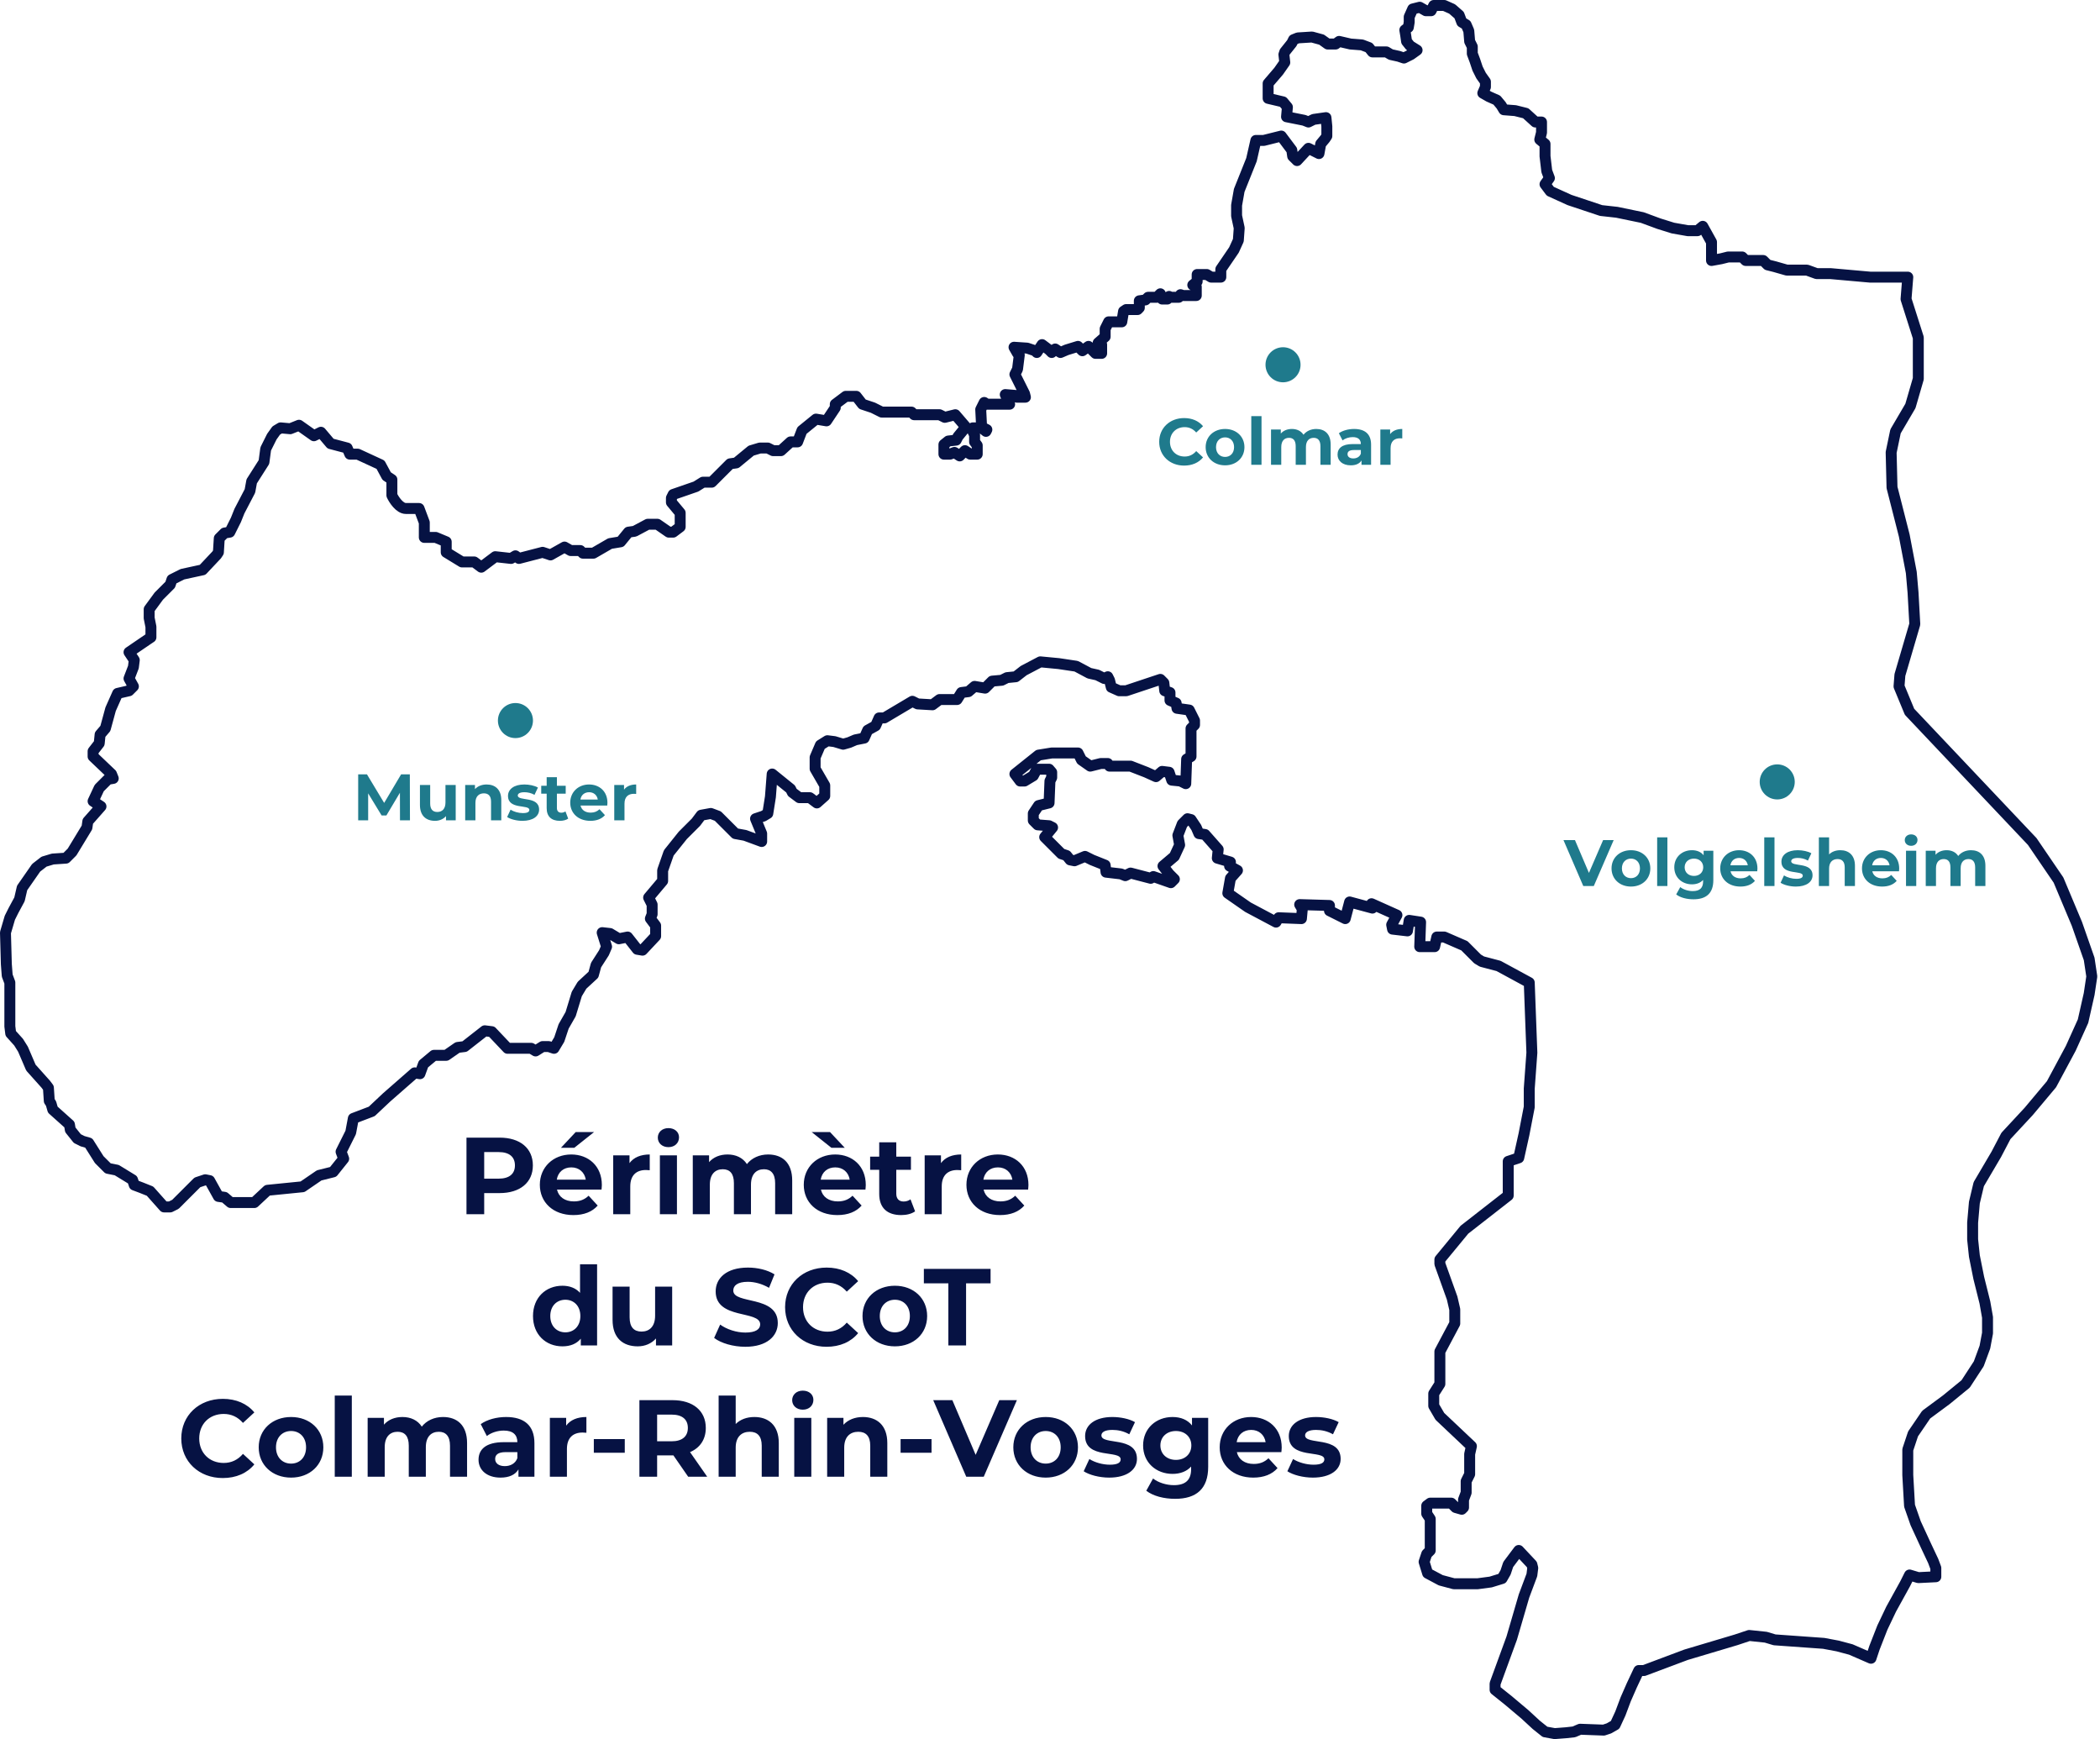
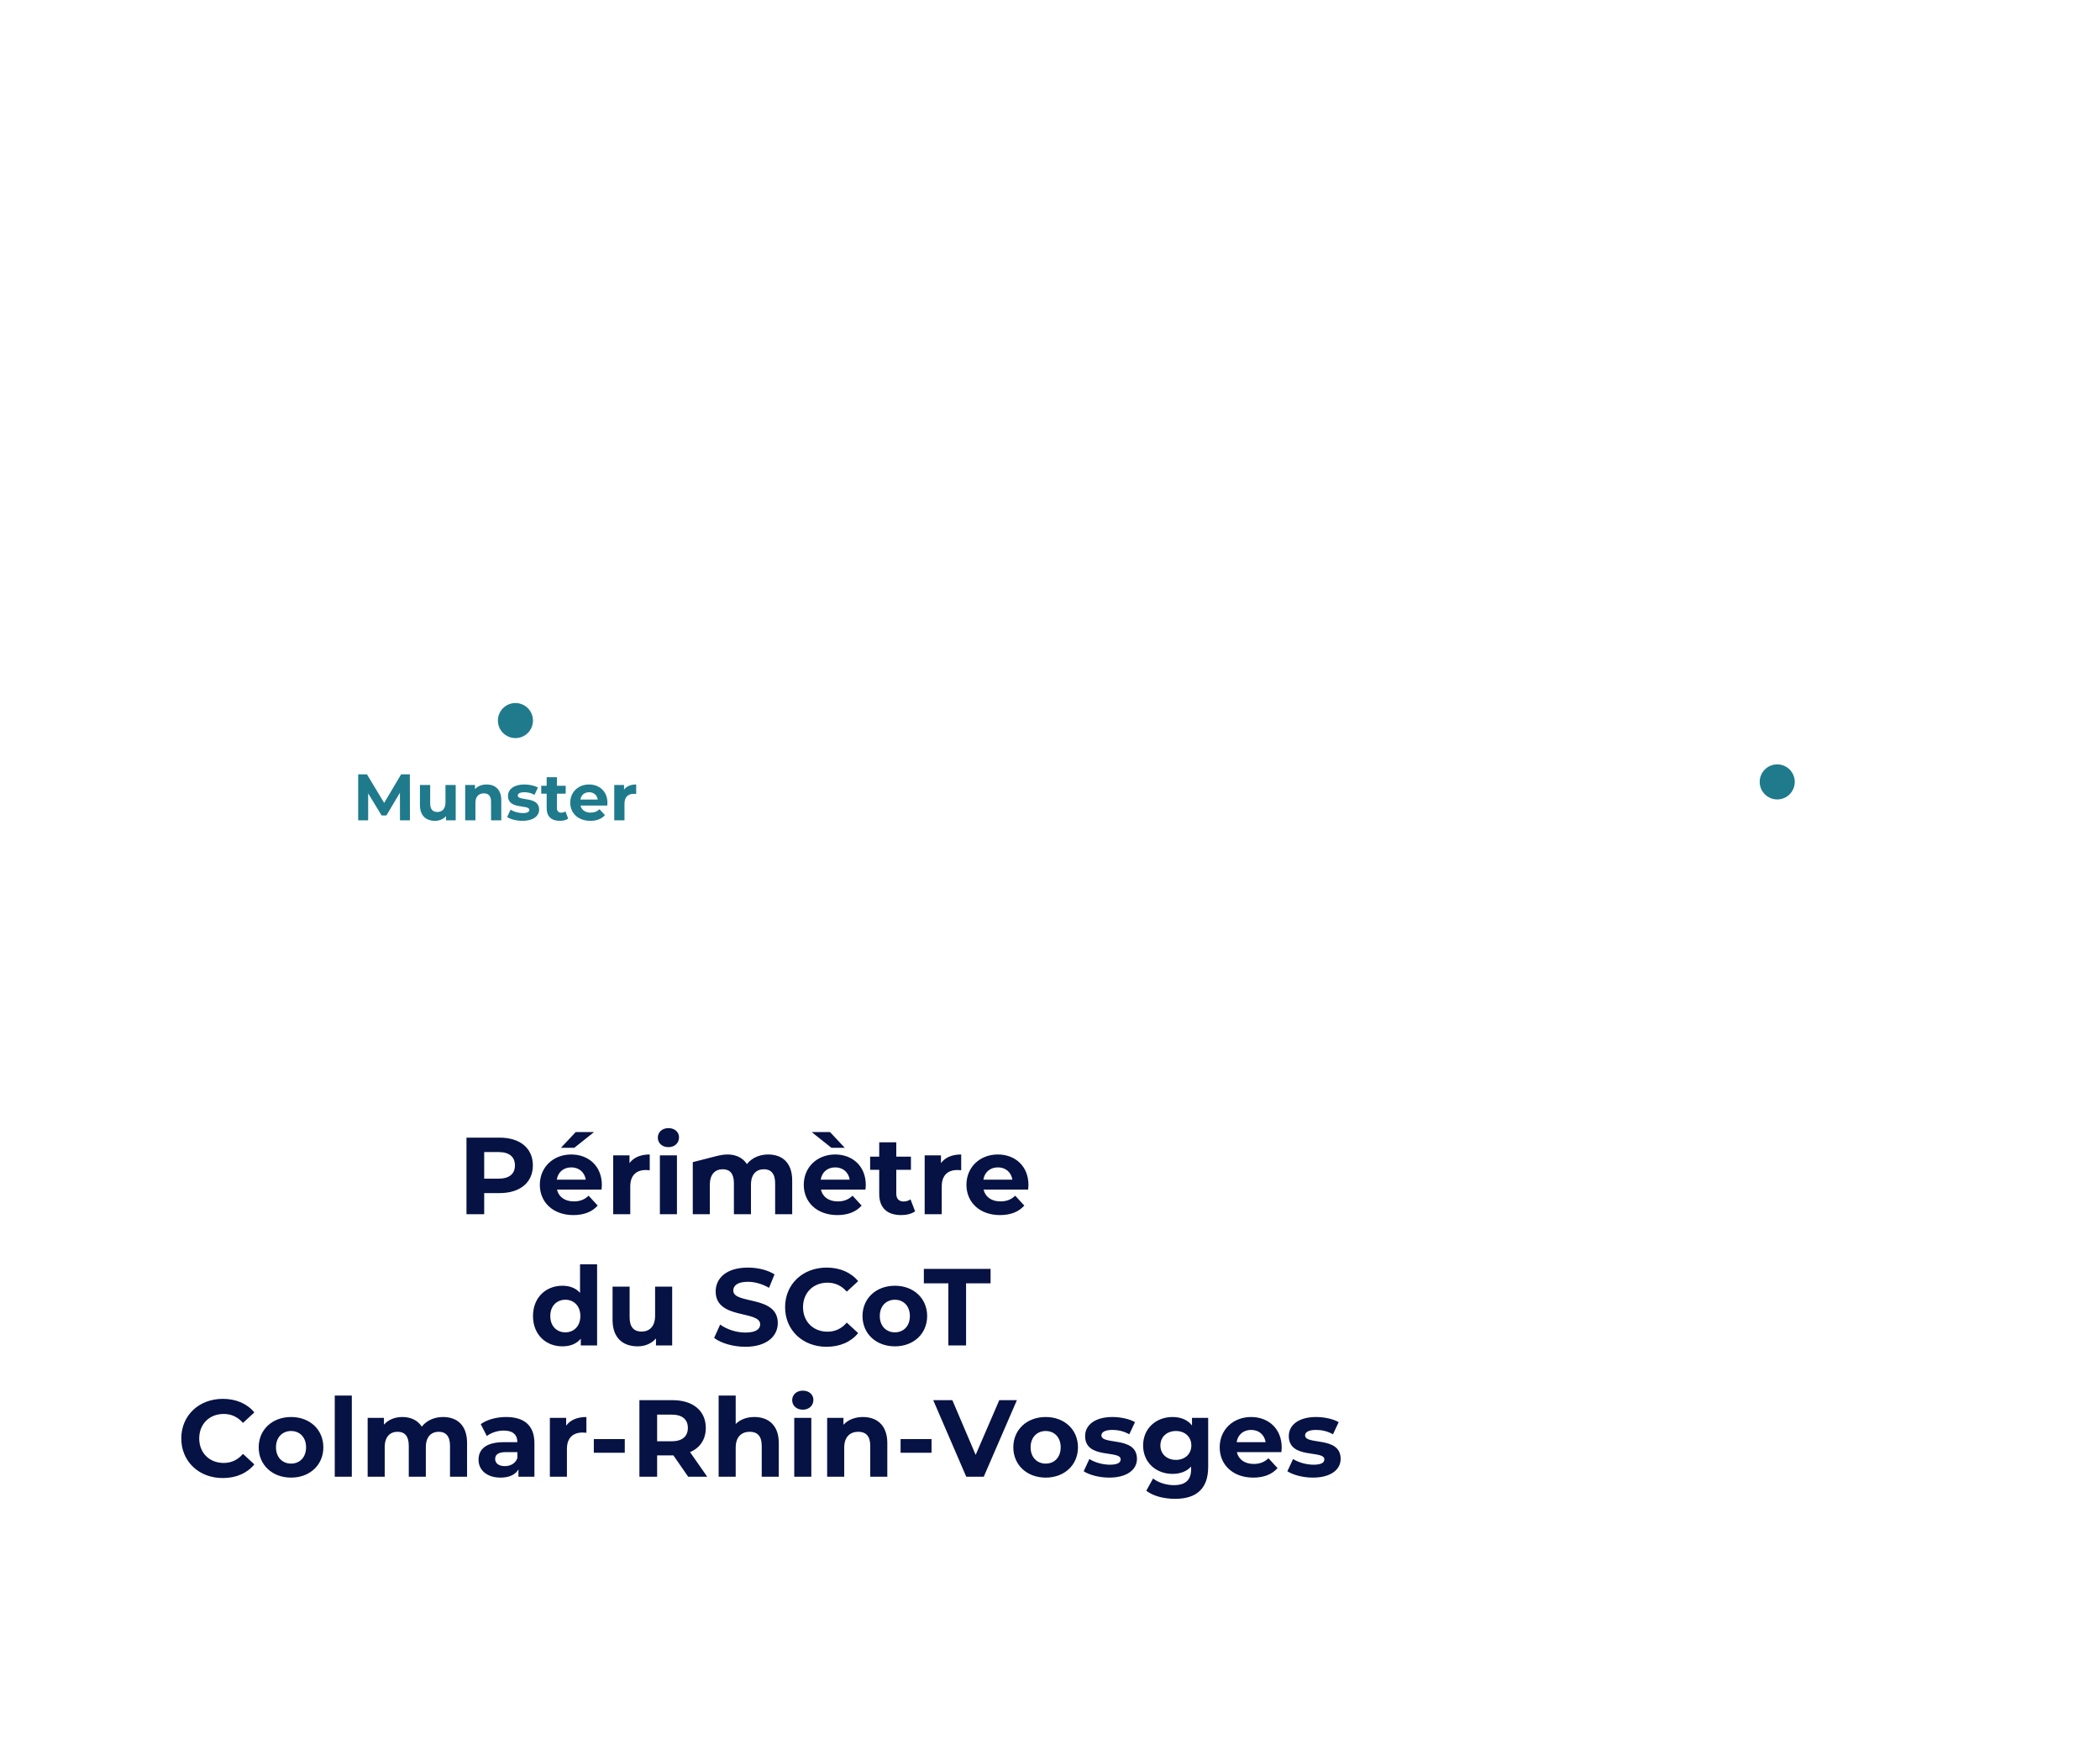
<svg xmlns="http://www.w3.org/2000/svg" width="384" height="318" viewBox="0 0 384 318" fill="none">
  <path d="M74.964 149.983H73.14L73.128 144.943L70.656 149.095H69.78L67.32 145.051V149.983H65.496V141.583H67.104L70.248 146.803L73.344 141.583H74.94L74.964 149.983ZM81.457 143.527H83.329V149.983H81.553V149.215C81.061 149.779 80.341 150.079 79.549 150.079C77.929 150.079 76.789 149.167 76.789 147.175V143.527H78.661V146.899C78.661 147.979 79.141 148.459 79.969 148.459C80.833 148.459 81.457 147.907 81.457 146.719V143.527ZM88.987 143.431C90.511 143.431 91.663 144.319 91.663 146.287V149.983H89.791V146.575C89.791 145.531 89.311 145.051 88.483 145.051C87.583 145.051 86.935 145.603 86.935 146.791V149.983H85.063V143.527H86.851V144.283C87.355 143.731 88.111 143.431 88.987 143.431ZM95.532 150.079C94.44 150.079 93.336 149.779 92.736 149.383L93.36 148.039C93.936 148.411 94.812 148.663 95.604 148.663C96.468 148.663 96.792 148.435 96.792 148.075C96.792 147.019 92.892 148.099 92.892 145.519C92.892 144.295 93.996 143.431 95.88 143.431C96.768 143.431 97.752 143.635 98.364 143.995L97.74 145.327C97.104 144.967 96.468 144.847 95.88 144.847C95.04 144.847 94.68 145.111 94.68 145.447C94.68 146.551 98.58 145.483 98.58 148.027C98.58 149.227 97.464 150.079 95.532 150.079ZM103.395 148.351L103.899 149.671C103.515 149.947 102.951 150.079 102.375 150.079C100.851 150.079 99.963 149.299 99.963 147.763V145.111H98.967V143.671H99.963V142.099H101.835V143.671H103.443V145.111H101.835V147.739C101.835 148.291 102.135 148.591 102.639 148.591C102.915 148.591 103.191 148.507 103.395 148.351ZM111.075 146.779C111.075 146.923 111.051 147.127 111.039 147.283H106.155C106.335 148.087 107.019 148.579 108.003 148.579C108.687 148.579 109.179 148.375 109.623 147.955L110.619 149.035C110.019 149.719 109.119 150.079 107.955 150.079C105.723 150.079 104.271 148.675 104.271 146.755C104.271 144.823 105.747 143.431 107.715 143.431C109.611 143.431 111.075 144.703 111.075 146.779ZM107.727 144.847C106.875 144.847 106.263 145.363 106.131 146.191H109.311C109.179 145.375 108.567 144.847 107.727 144.847ZM114.109 144.379C114.565 143.755 115.333 143.431 116.329 143.431V145.159C116.173 145.147 116.053 145.135 115.909 145.135C114.877 145.135 114.193 145.699 114.193 146.935V149.983H112.321V143.527H114.109V144.379Z" fill="#1F7A8C" />
-   <path d="M216.516 85.127C213.912 85.127 211.968 83.315 211.968 80.783C211.968 78.251 213.912 76.439 216.528 76.439C217.98 76.439 219.192 76.967 219.984 77.927L218.736 79.079C218.172 78.431 217.464 78.095 216.624 78.095C215.052 78.095 213.936 79.199 213.936 80.783C213.936 82.367 215.052 83.471 216.624 83.471C217.464 83.471 218.172 83.135 218.736 82.475L219.984 83.627C219.192 84.599 217.98 85.127 216.516 85.127ZM224.014 85.079C221.962 85.079 220.462 83.699 220.462 81.755C220.462 79.811 221.962 78.431 224.014 78.431C226.066 78.431 227.554 79.811 227.554 81.755C227.554 83.699 226.066 85.079 224.014 85.079ZM224.014 83.543C224.95 83.543 225.658 82.871 225.658 81.755C225.658 80.639 224.95 79.967 224.014 79.967C223.078 79.967 222.358 80.639 222.358 81.755C222.358 82.871 223.078 83.543 224.014 83.543ZM228.805 84.983V76.079H230.677V84.983H228.805ZM240.683 78.431C242.219 78.431 243.323 79.319 243.323 81.287V84.983H241.451V81.575C241.451 80.531 240.983 80.051 240.227 80.051C239.387 80.051 238.799 80.591 238.799 81.743V84.983H236.927V81.575C236.927 80.531 236.483 80.051 235.703 80.051C234.875 80.051 234.287 80.591 234.287 81.743V84.983H232.415V78.527H234.203V79.271C234.683 78.719 235.403 78.431 236.231 78.431C237.131 78.431 237.899 78.779 238.355 79.487C238.871 78.827 239.711 78.431 240.683 78.431ZM247.605 78.431C249.573 78.431 250.713 79.343 250.713 81.299V84.983H248.961V84.179C248.613 84.767 247.941 85.079 246.993 85.079C245.481 85.079 244.581 84.239 244.581 83.123C244.581 81.983 245.385 81.191 247.353 81.191H248.841C248.841 80.387 248.361 79.919 247.353 79.919C246.669 79.919 245.961 80.147 245.493 80.519L244.821 79.211C245.529 78.707 246.573 78.431 247.605 78.431ZM247.461 83.819C248.085 83.819 248.625 83.531 248.841 82.943V82.283H247.557C246.681 82.283 246.405 82.607 246.405 83.039C246.405 83.507 246.801 83.819 247.461 83.819ZM254.195 79.379C254.651 78.755 255.419 78.431 256.415 78.431V80.159C256.259 80.147 256.139 80.135 255.995 80.135C254.963 80.135 254.279 80.699 254.279 81.935V84.983H252.407V78.527H254.195V79.379Z" fill="#1F7A8C" />
-   <path d="M293.14 153.6H295.072L291.436 162H289.516L285.892 153.6H287.992L290.548 159.6L293.14 153.6ZM298.233 162.096C296.181 162.096 294.681 160.716 294.681 158.772C294.681 156.828 296.181 155.448 298.233 155.448C300.285 155.448 301.773 156.828 301.773 158.772C301.773 160.716 300.285 162.096 298.233 162.096ZM298.233 160.56C299.169 160.56 299.877 159.888 299.877 158.772C299.877 157.656 299.169 156.984 298.233 156.984C297.297 156.984 296.577 157.656 296.577 158.772C296.577 159.888 297.297 160.56 298.233 160.56ZM303.024 162V153.096H304.896V162H303.024ZM311.518 155.544H313.294V160.92C313.294 163.32 311.998 164.424 309.67 164.424C308.446 164.424 307.258 164.124 306.502 163.536L307.246 162.192C307.798 162.636 308.698 162.924 309.526 162.924C310.846 162.924 311.422 162.324 311.422 161.16V160.884C310.93 161.424 310.222 161.688 309.382 161.688C307.594 161.688 306.154 160.452 306.154 158.568C306.154 156.684 307.594 155.448 309.382 155.448C310.282 155.448 311.026 155.748 311.518 156.372V155.544ZM309.754 160.152C310.738 160.152 311.446 159.516 311.446 158.568C311.446 157.62 310.738 156.984 309.754 156.984C308.77 156.984 308.05 157.62 308.05 158.568C308.05 159.516 308.77 160.152 309.754 160.152ZM321.36 158.796C321.36 158.94 321.336 159.144 321.324 159.3H316.44C316.62 160.104 317.304 160.596 318.288 160.596C318.972 160.596 319.464 160.392 319.908 159.972L320.904 161.052C320.304 161.736 319.404 162.096 318.24 162.096C316.008 162.096 314.556 160.692 314.556 158.772C314.556 156.84 316.032 155.448 318 155.448C319.896 155.448 321.36 156.72 321.36 158.796ZM318.012 156.864C317.16 156.864 316.548 157.38 316.416 158.208H319.596C319.464 157.392 318.852 156.864 318.012 156.864ZM322.606 162V153.096H324.478V162H322.606ZM328.388 162.096C327.296 162.096 326.192 161.796 325.592 161.4L326.216 160.056C326.792 160.428 327.668 160.68 328.46 160.68C329.324 160.68 329.648 160.452 329.648 160.092C329.648 159.036 325.748 160.116 325.748 157.536C325.748 156.312 326.852 155.448 328.736 155.448C329.624 155.448 330.608 155.652 331.22 156.012L330.596 157.344C329.96 156.984 329.324 156.864 328.736 156.864C327.896 156.864 327.536 157.128 327.536 157.464C327.536 158.568 331.436 157.5 331.436 160.044C331.436 161.244 330.32 162.096 328.388 162.096ZM336.515 155.448C338.039 155.448 339.191 156.336 339.191 158.304V162H337.319V158.592C337.319 157.548 336.839 157.068 336.011 157.068C335.111 157.068 334.463 157.62 334.463 158.808V162H332.591V153.096H334.463V156.216C334.967 155.712 335.687 155.448 336.515 155.448ZM347.282 158.796C347.282 158.94 347.258 159.144 347.246 159.3H342.362C342.542 160.104 343.226 160.596 344.21 160.596C344.894 160.596 345.386 160.392 345.83 159.972L346.826 161.052C346.226 161.736 345.326 162.096 344.162 162.096C341.93 162.096 340.478 160.692 340.478 158.772C340.478 156.84 341.954 155.448 343.922 155.448C345.818 155.448 347.282 156.72 347.282 158.796ZM343.934 156.864C343.082 156.864 342.47 157.38 342.338 158.208H345.518C345.386 157.392 344.774 156.864 343.934 156.864ZM349.464 154.644C348.768 154.644 348.3 154.188 348.3 153.6C348.3 153.012 348.768 152.556 349.464 152.556C350.16 152.556 350.628 152.988 350.628 153.564C350.628 154.188 350.16 154.644 349.464 154.644ZM348.528 162V155.544H350.4V162H348.528ZM360.405 155.448C361.941 155.448 363.045 156.336 363.045 158.304V162H361.173V158.592C361.173 157.548 360.705 157.068 359.949 157.068C359.109 157.068 358.521 157.608 358.521 158.76V162H356.649V158.592C356.649 157.548 356.205 157.068 355.425 157.068C354.597 157.068 354.009 157.608 354.009 158.76V162H352.137V155.544H353.925V156.288C354.405 155.736 355.125 155.448 355.953 155.448C356.853 155.448 357.621 155.796 358.077 156.504C358.593 155.844 359.433 155.448 360.405 155.448Z" fill="#1F7A8C" />
-   <path d="M54.676 77.749L53.074 78.389L51.311 78.229L50.51 78.71L49.709 79.832L48.587 82.075L48.267 84.478L46.024 88.003L45.703 89.766L43.781 93.451L43.14 95.053L42.018 97.296L41.057 97.457L40.095 98.418L39.935 100.982L39.615 101.462L37.051 104.186L33.366 104.987L31.443 105.949L31.123 106.91L29.04 108.993L27.277 111.396V112.999L27.598 114.601V116.524L27.117 116.844L23.592 119.247L24.553 120.689L24.393 121.971L23.592 124.054L24.393 125.496L23.592 126.297L21.509 126.778L20.227 129.662L19.747 131.425L19.266 133.187L18.305 134.309L18.144 135.911L17.023 137.353V138.314L20.387 141.519L20.708 142.32L19.747 142.48L18.144 144.083L17.023 146.486L18.465 147.447L16.061 150.171L15.901 151.293L13.177 155.779L12.056 156.901L9.652 157.061L8.05 157.542L6.608 158.663L4.044 162.348L3.564 164.431L2.442 166.514L1.801 167.796L1 170.52L1.16 176.288L1.32 178.371L1.801 179.653V187.664L1.961 188.946L3.403 190.548L4.205 191.83L5.647 195.195L8.37 198.239L8.851 198.88L9.011 201.283L9.332 201.764L9.652 202.886L12.697 205.61L12.857 206.571L14.139 208.173L15.1 208.654L16.221 208.974L18.144 212.019L19.747 213.621L21.349 213.941L24.233 215.704L24.553 216.665L25.835 217.146L27.437 217.787L30.001 220.671H31.123L32.084 220.19L36.09 216.185L37.532 215.704L38.333 215.864L39.935 218.748L41.057 218.908L42.178 219.87H46.504L48.908 217.627L55.317 216.986L58.361 214.903L60.925 214.262L62.847 211.858L62.367 210.577L64.129 207.052L64.61 204.488L67.975 203.206L70.699 200.643L75.826 196.156L76.787 196.316L77.428 194.554L79.351 192.952H81.594L83.677 191.51L84.959 191.349L88.644 188.465L89.926 188.626L92.81 191.67H97.136L97.937 192.151L99.219 191.349H100.341L101.302 191.67L102.263 190.068L103.064 187.664L104.346 185.421L105.468 181.736L106.429 180.134L108.512 178.211L108.993 176.448L110.435 174.205L110.916 173.084L110.114 170.52L111.556 170.68L113.159 171.642L114.761 171.321L116.524 173.564L117.485 173.724L119.888 171.161V169.238L118.927 167.956L119.247 167.155V165.393L118.606 164.111L121.17 161.067V159.144L122.292 155.939L124.855 152.735L127.259 150.331L128.22 149.05L129.983 148.729L131.264 149.21L134.469 152.414L136.231 152.735L139.276 153.856V152.414L138.154 149.69L139.596 149.21L140.397 148.729L140.878 145.685L141.198 141.519L144.563 144.243L144.884 144.884L146.165 145.845H148.088L149.37 146.806L150.812 145.525V143.602L149.05 140.558V138.475L150.011 136.231L151.293 135.43L152.575 135.59L154.177 136.071L155.298 135.751L156.42 135.27L158.022 134.95L158.663 133.508L160.105 132.706L160.746 131.264H161.707L166.835 128.22L167.796 128.701L170.52 128.861L171.802 127.9H175.006L175.807 126.618L177.089 126.458L178.211 125.496L180.134 125.817L181.415 124.535L183.178 124.375L184.139 123.894L185.741 123.734L187.184 122.612L190.228 121.01L193.593 121.33L196.797 121.811L199.201 123.093L200.643 123.413L201.924 124.054L202.565 123.734L202.886 124.375L203.206 125.656L204.648 126.297H205.93L212.179 124.214L212.82 124.855L212.98 126.297L213.941 126.618V128.06L215.063 128.541L215.223 129.502L217.466 129.822L218.428 131.745V132.546L217.787 133.187V138.314L216.986 138.795L216.825 143.281L215.864 142.801L214.262 142.64L213.781 141.198L212.499 141.038L211.378 142L209.615 141.198L206.731 140.077H202.886L202.565 139.596H201.283L199.361 140.077L197.758 138.955L197.118 137.673H192.311L189.907 138.061L185.581 141.519L186.543 142.801H187.344L188.946 141.839L189.587 140.638H191.83L192.311 141.198V142.16L191.99 142.801L191.83 146.806L189.907 147.287L188.946 148.729V150.011L189.747 150.812L191.83 150.972L192.471 151.293L191.029 153.055L194.073 156.1L195.035 156.42L195.676 157.221L196.477 157.381L198.399 156.58L199.681 157.221L202.085 158.182L202.245 159.464L204.969 159.785L205.77 160.105L206.731 159.625L210.416 160.586L210.897 160.265L214.102 161.387L214.743 160.746L213.781 159.785L212.66 158.343L214.743 156.58L215.704 154.497L215.383 152.735L216.185 150.652L217.146 149.69L217.787 149.851L218.748 151.293L219.229 152.414L220.35 152.575L222.754 155.298L222.594 156.901L224.997 157.614L224.837 158.343L226.279 159.144L224.997 160.586L224.516 163.31L228.202 165.873L233.329 168.597L233.81 167.796L237.975 167.956L238.136 166.194L237.655 165.393L243.103 165.553V166.514L245.987 167.956L246.788 164.912L250.954 166.034L250.794 165.232L255.44 167.315L254.479 169.078L254.639 169.879L257.363 170.199L257.683 168.277L259.766 168.597L259.606 173.084H262.33L262.732 171.321H264.092L267.778 172.923L270.181 175.327L270.982 175.807L274.026 176.609L279.634 179.653L280.115 192.471L279.634 199.04V202.405L278.673 207.372L277.712 211.698L275.789 212.339V218.588L267.778 224.837L263.291 230.285V231.086L265.534 237.335L266.015 239.417V241.981L263.291 247.108V253.037L262.17 254.799V257.042L263.291 258.965L269.059 264.413L268.739 265.855V269.54L268.098 270.822V272.905L267.617 274.187V275.629L267.297 275.949L266.175 275.629L265.374 274.828H261.529L260.888 275.308V276.75L261.529 277.712V283.48L260.888 284.121L260.407 285.563L261.048 287.646L263.451 288.928L265.855 289.568H270.181L272.584 289.248L274.667 288.607L275.308 287.486L275.789 286.043L277.712 283.48L280.115 286.043L280.275 286.684L280.115 287.966L278.673 291.812L276.43 299.503L273.386 307.834V308.956L275.789 310.879L278.833 313.442L280.916 315.365L282.518 316.647L284.281 316.967L286.364 316.807L287.806 316.647L288.928 316.166L293.254 316.326L294.215 316.006L295.337 315.365L296.298 313.282L297.259 310.718L298.381 308.155L299.663 305.431H300.624L308.315 302.547L317.448 299.823L319.851 299.022L322.896 299.342L324.498 299.823L333.471 300.464L336.034 300.945L338.438 301.585L342.123 303.188L342.764 301.265L344.206 297.58L345.808 294.215L348.372 289.568L349.173 287.966L350.775 288.447L353.98 288.287V286.684L353.499 285.403L352.217 282.679L350.294 278.513L349.173 275.308L348.852 269.7V265.054L349.814 262.17L352.217 258.645L355.902 255.921L359.427 253.037L361.831 249.352L362.952 246.307L363.433 243.744V240.86L362.952 238.136L361.831 233.649L361.03 229.644L360.709 226.599V223.555L361.03 219.87L361.831 216.505L365.035 211.057L366.798 207.693L370.964 203.206L375.13 198.239L378.655 191.67L380.898 186.703L382.019 181.736L382.5 178.531L382.019 175.327L379.776 168.918L376.411 160.906L371.605 153.856L349.173 130.143L347.25 125.496L347.41 123.413L350.134 114.12L349.814 108.352L349.493 104.667L348.211 97.937L345.968 89.125L345.808 82.716L346.609 78.87L349.333 74.224L350.775 69.257V61.726L348.532 54.676L348.852 50.67H341.963L334.752 50.029H332.189L330.426 49.389H326.741L324.498 48.748L323.216 48.427L322.415 47.626H319.21L318.569 46.985H316.006L314.724 47.306L312.962 47.626V44.261L311.359 41.377L310.398 42.178H308.635L305.912 41.698L303.348 40.897L300.304 39.775L295.657 38.813L292.773 38.493L287.005 36.57L283.48 34.968L282.518 33.686L283.32 32.565L282.839 31.283L282.518 28.559V26.316L281.557 25.515L281.878 24.233V22.31H280.756L278.993 20.708L277.071 20.227L274.988 20.067L274.507 19.266L273.706 18.305L272.264 17.664L271.142 17.023L271.623 15.901V14.94L270.822 13.818L270.181 12.536L269.7 11.094L269.22 9.812V8.531L268.739 7.569L268.579 5.647L268.098 4.525L267.297 4.044L266.816 2.762L265.534 1.641L264.092 1H262.17L261.689 1.961H260.728L259.606 1.32L258.324 1.641L257.683 3.083V4.044L257.523 5.006L256.882 5.486L257.042 6.448L257.203 7.569L257.844 8.37L259.125 9.172L258.004 9.973L256.722 10.614L255.761 10.293L254.319 9.973L253.517 9.492H252.236H250.954L250.313 8.691L249.031 8.21L246.948 8.05L244.865 7.569L244.224 8.05H242.782L241.661 7.249L239.898 6.768L237.335 6.928L236.533 7.249L236.213 7.89L234.931 9.492L234.771 9.973L234.931 11.415L233.81 13.017L231.887 15.26V17.984L234.611 18.625L235.412 19.586L235.252 21.349L238.456 21.99L239.257 22.31L240.219 21.829L242.462 21.509L242.622 23.111V24.874L242.302 25.355L241.5 26.316L241.18 28.078L239.257 27.117L237.174 29.36L236.373 28.559L236.213 27.437L234.29 24.874L231.086 25.675H229.644L228.842 29.2L227.561 32.404L226.599 34.808L226.119 37.532V39.454L226.599 41.698L226.439 43.941L225.638 45.703L223.235 49.228V50.67H221.472L220.671 50.19H218.908V51.471L218.107 52.112L218.748 52.433V54.035H216.345L215.864 53.875L215.544 54.355H214.102L213.781 54.195L213.461 54.676H212.499L212.179 53.715L211.538 54.355H209.936L209.455 54.836L208.333 54.996V56.278L208.013 56.599H205.93L205.449 56.919L205.129 58.842H202.726L202.085 60.124V61.566L200.803 62.687L201.444 63.008V64.61H200.322L199.04 63.328L197.919 64.129L197.118 63.328L195.035 63.969L193.913 64.45L192.952 63.809L192.311 64.45L191.83 63.969L190.548 63.008L189.587 64.45L189.266 64.129L187.824 63.649L185.421 63.488L186.062 64.61L186.382 64.93L186.062 67.494L185.581 68.456L187.344 71.981L187.504 72.621H185.902L185.741 72.301L183.819 72.141L184.62 73.903H180.454L179.973 73.583L179.332 74.865L179.493 78.069L180.454 78.55L180.294 78.87L179.493 78.229H177.89V78.87L178.211 79.511V80.793L178.692 81.434V83.036H177.41L176.448 82.395L175.487 83.357L174.526 82.716L173.724 83.036H172.603V81.274L173.404 80.633L174.846 80.472L175.167 79.832L176.609 78.069L174.686 75.826L172.763 76.307L171.802 75.826H167.155L166.674 75.345H161.227L159.625 74.544L157.702 73.903L156.58 72.461H154.658L152.735 73.903V74.544L151.133 76.948L149.21 76.627L146.646 78.71L145.845 80.793H144.563L142.801 82.395H141.359L140.397 81.915H138.955L137.353 82.395L134.629 84.638L133.508 84.799L130.143 88.163H128.541L127.259 88.965L123.093 90.406L122.772 91.047V91.849L124.375 93.771V96.335L123.093 97.296H122.292L120.209 95.854H118.446L116.043 97.136L114.921 97.296L113.479 99.059L111.556 99.379L108.512 101.142H106.589L106.109 100.661H104.346L103.225 100.02L100.661 101.462L99.219 100.982L94.893 102.103L94.252 101.622L93.451 102.103L90.567 101.783L88.003 103.705L86.721 102.744H84.478L81.594 100.982V99.059L79.671 98.258H77.588V95.534L76.627 92.97H74.224C73.07 92.97 72.034 91.368 71.66 90.567V87.683L70.699 87.042L69.577 84.959L65.411 83.036H63.969L63.488 81.915L60.444 81.113L58.682 79.03L57.4 79.671L54.676 77.749Z" stroke="#061243" stroke-width="2" stroke-linejoin="round" />
  <circle cx="94.252" cy="131.745" r="3.205" fill="#1F7A8C" />
-   <circle cx="234.611" cy="66.693" r="3.205" fill="#1F7A8C" />
  <circle cx="324.979" cy="142.961" r="3.205" fill="#1F7A8C" />
-   <path d="M91.359 208C95.099 208 97.439 209.94 97.439 213.08C97.439 216.2 95.099 218.14 91.359 218.14H88.539V222H85.299V208H91.359ZM91.179 215.5C93.159 215.5 94.159 214.6 94.159 213.08C94.159 211.54 93.159 210.64 91.179 210.64H88.539V215.5H91.179ZM108.632 206.98L105.012 209.86H102.572L105.272 206.98H108.632ZM110.052 216.66C110.052 216.9 110.012 217.24 109.992 217.5H101.852C102.152 218.84 103.292 219.66 104.932 219.66C106.072 219.66 106.892 219.32 107.632 218.62L109.292 220.42C108.292 221.56 106.792 222.16 104.852 222.16C101.132 222.16 98.712 219.82 98.712 216.62C98.712 213.4 101.172 211.08 104.452 211.08C107.612 211.08 110.052 213.2 110.052 216.66ZM104.472 213.44C103.052 213.44 102.032 214.3 101.812 215.68H107.112C106.892 214.32 105.872 213.44 104.472 213.44ZM115.109 212.66C115.869 211.62 117.149 211.08 118.809 211.08V213.96C118.549 213.94 118.349 213.92 118.109 213.92C116.389 213.92 115.249 214.86 115.249 216.92V222H112.129V211.24H115.109V212.66ZM122.225 209.74C121.065 209.74 120.285 208.98 120.285 208C120.285 207.02 121.065 206.26 122.225 206.26C123.385 206.26 124.165 206.98 124.165 207.94C124.165 208.98 123.385 209.74 122.225 209.74ZM120.665 222V211.24H123.785V222H120.665ZM140.46 211.08C143.02 211.08 144.86 212.56 144.86 215.84V222H141.74V216.32C141.74 214.58 140.96 213.78 139.7 213.78C138.3 213.78 137.32 214.68 137.32 216.6V222H134.2V216.32C134.2 214.58 133.46 213.78 132.16 213.78C130.78 213.78 129.8 214.68 129.8 216.6V222H126.68V211.24H129.66V212.48C130.46 211.56 131.66 211.08 133.04 211.08C134.54 211.08 135.82 211.66 136.58 212.84C137.44 211.74 138.84 211.08 140.46 211.08ZM154.474 209.86H152.034L148.414 206.98H151.774L154.474 209.86ZM158.314 216.66C158.314 216.9 158.274 217.24 158.254 217.5H150.114C150.414 218.84 151.554 219.66 153.194 219.66C154.334 219.66 155.154 219.32 155.894 218.62L157.554 220.42C156.554 221.56 155.054 222.16 153.114 222.16C149.394 222.16 146.974 219.82 146.974 216.62C146.974 213.4 149.434 211.08 152.714 211.08C155.874 211.08 158.314 213.2 158.314 216.66ZM152.734 213.44C151.314 213.44 150.294 214.3 150.074 215.68H155.374C155.154 214.32 154.134 213.44 152.734 213.44ZM166.491 219.28L167.331 221.48C166.691 221.94 165.751 222.16 164.791 222.16C162.251 222.16 160.771 220.86 160.771 218.3V213.88H159.111V211.48H160.771V208.86H163.891V211.48H166.571V213.88H163.891V218.26C163.891 219.18 164.391 219.68 165.231 219.68C165.691 219.68 166.151 219.54 166.491 219.28ZM172.063 212.66C172.823 211.62 174.103 211.08 175.763 211.08V213.96C175.503 213.94 175.303 213.92 175.063 213.92C173.343 213.92 172.203 214.86 172.203 216.92V222H169.083V211.24H172.063V212.66ZM188.06 216.66C188.06 216.9 188.02 217.24 188 217.5H179.86C180.16 218.84 181.3 219.66 182.94 219.66C184.08 219.66 184.9 219.32 185.64 218.62L187.3 220.42C186.3 221.56 184.8 222.16 182.86 222.16C179.14 222.16 176.72 219.82 176.72 216.62C176.72 213.4 179.18 211.08 182.46 211.08C185.62 211.08 188.06 213.2 188.06 216.66ZM182.48 213.44C181.06 213.44 180.04 214.3 179.82 215.68H185.12C184.9 214.32 183.88 213.44 182.48 213.44ZM106.063 231.16H109.183V246H106.203V244.76C105.423 245.7 104.283 246.16 102.843 246.16C99.803 246.16 97.463 244 97.463 240.62C97.463 237.24 99.803 235.08 102.843 235.08C104.163 235.08 105.283 235.5 106.063 236.38V231.16ZM103.383 243.6C104.923 243.6 106.123 242.48 106.123 240.62C106.123 238.76 104.923 237.64 103.383 237.64C101.823 237.64 100.623 238.76 100.623 240.62C100.623 242.48 101.823 243.6 103.383 243.6ZM119.791 235.24H122.911V246H119.951V244.72C119.131 245.66 117.931 246.16 116.611 246.16C113.911 246.16 112.011 244.64 112.011 241.32V235.24H115.131V240.86C115.131 242.66 115.931 243.46 117.311 243.46C118.751 243.46 119.791 242.54 119.791 240.56V235.24ZM136.285 246.24C134.065 246.24 131.825 245.58 130.585 244.62L131.685 242.18C132.865 243.04 134.625 243.64 136.305 243.64C138.225 243.64 139.005 243 139.005 242.14C139.005 239.52 130.865 241.32 130.865 236.12C130.865 233.74 132.785 231.76 136.765 231.76C138.525 231.76 140.325 232.18 141.625 233L140.625 235.46C139.325 234.72 137.985 234.36 136.745 234.36C134.825 234.36 134.085 235.08 134.085 235.96C134.085 238.54 142.225 236.76 142.225 241.9C142.225 244.24 140.285 246.24 136.285 246.24ZM151.139 246.24C146.799 246.24 143.559 243.22 143.559 239C143.559 234.78 146.799 231.76 151.159 231.76C153.579 231.76 155.599 232.64 156.919 234.24L154.839 236.16C153.899 235.08 152.719 234.52 151.319 234.52C148.699 234.52 146.839 236.36 146.839 239C146.839 241.64 148.699 243.48 151.319 243.48C152.719 243.48 153.899 242.92 154.839 241.82L156.919 243.74C155.599 245.36 153.579 246.24 151.139 246.24ZM163.636 246.16C160.216 246.16 157.716 243.86 157.716 240.62C157.716 237.38 160.216 235.08 163.636 235.08C167.056 235.08 169.536 237.38 169.536 240.62C169.536 243.86 167.056 246.16 163.636 246.16ZM163.636 243.6C165.196 243.6 166.376 242.48 166.376 240.62C166.376 238.76 165.196 237.64 163.636 237.64C162.076 237.64 160.876 238.76 160.876 240.62C160.876 242.48 162.076 243.6 163.636 243.6ZM173.414 246V234.64H168.934V232H181.134V234.64H176.654V246H173.414ZM40.729 270.24C36.389 270.24 33.149 267.22 33.149 263C33.149 258.78 36.389 255.76 40.749 255.76C43.169 255.76 45.189 256.64 46.509 258.24L44.429 260.16C43.489 259.08 42.309 258.52 40.909 258.52C38.289 258.52 36.429 260.36 36.429 263C36.429 265.64 38.289 267.48 40.909 267.48C42.309 267.48 43.489 266.92 44.429 265.82L46.509 267.74C45.189 269.36 43.169 270.24 40.729 270.24ZM53.226 270.16C49.806 270.16 47.306 267.86 47.306 264.62C47.306 261.38 49.806 259.08 53.226 259.08C56.646 259.08 59.126 261.38 59.126 264.62C59.126 267.86 56.646 270.16 53.226 270.16ZM53.226 267.6C54.786 267.6 55.966 266.48 55.966 264.62C55.966 262.76 54.786 261.64 53.226 261.64C51.666 261.64 50.466 262.76 50.466 264.62C50.466 266.48 51.666 267.6 53.226 267.6ZM61.212 270V255.16H64.332V270H61.212ZM81.007 259.08C83.567 259.08 85.407 260.56 85.407 263.84V270H82.287V264.32C82.287 262.58 81.507 261.78 80.247 261.78C78.847 261.78 77.867 262.68 77.867 264.6V270H74.747V264.32C74.747 262.58 74.007 261.78 72.707 261.78C71.327 261.78 70.347 262.68 70.347 264.6V270H67.227V259.24H70.207V260.48C71.007 259.56 72.207 259.08 73.587 259.08C75.087 259.08 76.367 259.66 77.127 260.84C77.987 259.74 79.387 259.08 81.007 259.08ZM92.544 259.08C95.824 259.08 97.724 260.6 97.724 263.86V270H94.804V268.66C94.224 269.64 93.104 270.16 91.524 270.16C89.004 270.16 87.504 268.76 87.504 266.9C87.504 265 88.844 263.68 92.124 263.68H94.604C94.604 262.34 93.804 261.56 92.124 261.56C90.984 261.56 89.804 261.94 89.024 262.56L87.904 260.38C89.084 259.54 90.824 259.08 92.544 259.08ZM92.304 268.06C93.344 268.06 94.244 267.58 94.604 266.6V265.5H92.464C91.004 265.5 90.544 266.04 90.544 266.76C90.544 267.54 91.204 268.06 92.304 268.06ZM103.527 260.66C104.287 259.62 105.567 259.08 107.227 259.08V261.96C106.967 261.94 106.767 261.92 106.527 261.92C104.807 261.92 103.667 262.86 103.667 264.92V270H100.547V259.24H103.527V260.66ZM108.585 265.62V263.12H114.245V265.62H108.585ZM129.32 270H125.84L123.14 266.1H122.98H120.16V270H116.92V256H122.98C126.72 256 129.06 257.94 129.06 261.08C129.06 263.18 128 264.72 126.18 265.5L129.32 270ZM125.78 261.08C125.78 259.54 124.78 258.64 122.8 258.64H120.16V263.52H122.8C124.78 263.52 125.78 262.6 125.78 261.08ZM137.947 259.08C140.487 259.08 142.407 260.56 142.407 263.84V270H139.287V264.32C139.287 262.58 138.487 261.78 137.107 261.78C135.607 261.78 134.527 262.7 134.527 264.68V270H131.407V255.16H134.527V260.36C135.367 259.52 136.567 259.08 137.947 259.08ZM146.795 257.74C145.635 257.74 144.855 256.98 144.855 256C144.855 255.02 145.635 254.26 146.795 254.26C147.955 254.26 148.735 254.98 148.735 255.94C148.735 256.98 147.955 257.74 146.795 257.74ZM145.235 270V259.24H148.355V270H145.235ZM157.791 259.08C160.331 259.08 162.251 260.56 162.251 263.84V270H159.131V264.32C159.131 262.58 158.331 261.78 156.951 261.78C155.451 261.78 154.371 262.7 154.371 264.68V270H151.251V259.24H154.231V260.5C155.071 259.58 156.331 259.08 157.791 259.08ZM164.679 265.62V263.12H170.339V265.62H164.679ZM182.726 256H185.946L179.886 270H176.686L170.646 256H174.146L178.406 266L182.726 256ZM191.214 270.16C187.794 270.16 185.294 267.86 185.294 264.62C185.294 261.38 187.794 259.08 191.214 259.08C194.634 259.08 197.114 261.38 197.114 264.62C197.114 267.86 194.634 270.16 191.214 270.16ZM191.214 267.6C192.774 267.6 193.954 266.48 193.954 264.62C193.954 262.76 192.774 261.64 191.214 261.64C189.654 261.64 188.454 262.76 188.454 264.62C188.454 266.48 189.654 267.6 191.214 267.6ZM202.82 270.16C201 270.16 199.16 269.66 198.16 269L199.2 266.76C200.16 267.38 201.62 267.8 202.94 267.8C204.38 267.8 204.92 267.42 204.92 266.82C204.92 265.06 198.42 266.86 198.42 262.56C198.42 260.52 200.26 259.08 203.4 259.08C204.88 259.08 206.52 259.42 207.54 260.02L206.5 262.24C205.44 261.64 204.38 261.44 203.4 261.44C202 261.44 201.4 261.88 201.4 262.44C201.4 264.28 207.9 262.5 207.9 266.74C207.9 268.74 206.04 270.16 202.82 270.16ZM217.965 259.24H220.925V268.2C220.925 272.2 218.765 274.04 214.885 274.04C212.845 274.04 210.865 273.54 209.605 272.56L210.845 270.32C211.765 271.06 213.265 271.54 214.645 271.54C216.845 271.54 217.805 270.54 217.805 268.6V268.14C216.985 269.04 215.805 269.48 214.405 269.48C211.425 269.48 209.025 267.42 209.025 264.28C209.025 261.14 211.425 259.08 214.405 259.08C215.905 259.08 217.145 259.58 217.965 260.62V259.24ZM215.025 266.92C216.665 266.92 217.845 265.86 217.845 264.28C217.845 262.7 216.665 261.64 215.025 261.64C213.385 261.64 212.185 262.7 212.185 264.28C212.185 265.86 213.385 266.92 215.025 266.92ZM234.369 264.66C234.369 264.9 234.329 265.24 234.309 265.5H226.169C226.469 266.84 227.609 267.66 229.249 267.66C230.389 267.66 231.209 267.32 231.949 266.62L233.609 268.42C232.609 269.56 231.109 270.16 229.169 270.16C225.449 270.16 223.029 267.82 223.029 264.62C223.029 261.4 225.489 259.08 228.769 259.08C231.929 259.08 234.369 261.2 234.369 264.66ZM228.789 261.44C227.369 261.44 226.349 262.3 226.129 263.68H231.429C231.209 262.32 230.189 261.44 228.789 261.44ZM240.066 270.16C238.246 270.16 236.406 269.66 235.406 269L236.446 266.76C237.406 267.38 238.866 267.8 240.186 267.8C241.626 267.8 242.166 267.42 242.166 266.82C242.166 265.06 235.666 266.86 235.666 262.56C235.666 260.52 237.506 259.08 240.646 259.08C242.126 259.08 243.766 259.42 244.786 260.02L243.746 262.24C242.686 261.64 241.626 261.44 240.646 261.44C239.246 261.44 238.646 261.88 238.646 262.44C238.646 264.28 245.146 262.5 245.146 266.74C245.146 268.74 243.286 270.16 240.066 270.16Z" fill="#061243" />
+   <path d="M91.359 208C95.099 208 97.439 209.94 97.439 213.08C97.439 216.2 95.099 218.14 91.359 218.14H88.539V222H85.299V208H91.359ZM91.179 215.5C93.159 215.5 94.159 214.6 94.159 213.08C94.159 211.54 93.159 210.64 91.179 210.64H88.539V215.5H91.179ZM108.632 206.98L105.012 209.86H102.572L105.272 206.98H108.632ZM110.052 216.66C110.052 216.9 110.012 217.24 109.992 217.5H101.852C102.152 218.84 103.292 219.66 104.932 219.66C106.072 219.66 106.892 219.32 107.632 218.62L109.292 220.42C108.292 221.56 106.792 222.16 104.852 222.16C101.132 222.16 98.712 219.82 98.712 216.62C98.712 213.4 101.172 211.08 104.452 211.08C107.612 211.08 110.052 213.2 110.052 216.66ZM104.472 213.44C103.052 213.44 102.032 214.3 101.812 215.68H107.112C106.892 214.32 105.872 213.44 104.472 213.44ZM115.109 212.66C115.869 211.62 117.149 211.08 118.809 211.08V213.96C118.549 213.94 118.349 213.92 118.109 213.92C116.389 213.92 115.249 214.86 115.249 216.92V222H112.129V211.24H115.109V212.66ZM122.225 209.74C121.065 209.74 120.285 208.98 120.285 208C120.285 207.02 121.065 206.26 122.225 206.26C123.385 206.26 124.165 206.98 124.165 207.94C124.165 208.98 123.385 209.74 122.225 209.74ZM120.665 222V211.24H123.785V222H120.665ZM140.46 211.08C143.02 211.08 144.86 212.56 144.86 215.84V222H141.74V216.32C141.74 214.58 140.96 213.78 139.7 213.78C138.3 213.78 137.32 214.68 137.32 216.6V222H134.2V216.32C134.2 214.58 133.46 213.78 132.16 213.78C130.78 213.78 129.8 214.68 129.8 216.6V222H126.68V211.24V212.48C130.46 211.56 131.66 211.08 133.04 211.08C134.54 211.08 135.82 211.66 136.58 212.84C137.44 211.74 138.84 211.08 140.46 211.08ZM154.474 209.86H152.034L148.414 206.98H151.774L154.474 209.86ZM158.314 216.66C158.314 216.9 158.274 217.24 158.254 217.5H150.114C150.414 218.84 151.554 219.66 153.194 219.66C154.334 219.66 155.154 219.32 155.894 218.62L157.554 220.42C156.554 221.56 155.054 222.16 153.114 222.16C149.394 222.16 146.974 219.82 146.974 216.62C146.974 213.4 149.434 211.08 152.714 211.08C155.874 211.08 158.314 213.2 158.314 216.66ZM152.734 213.44C151.314 213.44 150.294 214.3 150.074 215.68H155.374C155.154 214.32 154.134 213.44 152.734 213.44ZM166.491 219.28L167.331 221.48C166.691 221.94 165.751 222.16 164.791 222.16C162.251 222.16 160.771 220.86 160.771 218.3V213.88H159.111V211.48H160.771V208.86H163.891V211.48H166.571V213.88H163.891V218.26C163.891 219.18 164.391 219.68 165.231 219.68C165.691 219.68 166.151 219.54 166.491 219.28ZM172.063 212.66C172.823 211.62 174.103 211.08 175.763 211.08V213.96C175.503 213.94 175.303 213.92 175.063 213.92C173.343 213.92 172.203 214.86 172.203 216.92V222H169.083V211.24H172.063V212.66ZM188.06 216.66C188.06 216.9 188.02 217.24 188 217.5H179.86C180.16 218.84 181.3 219.66 182.94 219.66C184.08 219.66 184.9 219.32 185.64 218.62L187.3 220.42C186.3 221.56 184.8 222.16 182.86 222.16C179.14 222.16 176.72 219.82 176.72 216.62C176.72 213.4 179.18 211.08 182.46 211.08C185.62 211.08 188.06 213.2 188.06 216.66ZM182.48 213.44C181.06 213.44 180.04 214.3 179.82 215.68H185.12C184.9 214.32 183.88 213.44 182.48 213.44ZM106.063 231.16H109.183V246H106.203V244.76C105.423 245.7 104.283 246.16 102.843 246.16C99.803 246.16 97.463 244 97.463 240.62C97.463 237.24 99.803 235.08 102.843 235.08C104.163 235.08 105.283 235.5 106.063 236.38V231.16ZM103.383 243.6C104.923 243.6 106.123 242.48 106.123 240.62C106.123 238.76 104.923 237.64 103.383 237.64C101.823 237.64 100.623 238.76 100.623 240.62C100.623 242.48 101.823 243.6 103.383 243.6ZM119.791 235.24H122.911V246H119.951V244.72C119.131 245.66 117.931 246.16 116.611 246.16C113.911 246.16 112.011 244.64 112.011 241.32V235.24H115.131V240.86C115.131 242.66 115.931 243.46 117.311 243.46C118.751 243.46 119.791 242.54 119.791 240.56V235.24ZM136.285 246.24C134.065 246.24 131.825 245.58 130.585 244.62L131.685 242.18C132.865 243.04 134.625 243.64 136.305 243.64C138.225 243.64 139.005 243 139.005 242.14C139.005 239.52 130.865 241.32 130.865 236.12C130.865 233.74 132.785 231.76 136.765 231.76C138.525 231.76 140.325 232.18 141.625 233L140.625 235.46C139.325 234.72 137.985 234.36 136.745 234.36C134.825 234.36 134.085 235.08 134.085 235.96C134.085 238.54 142.225 236.76 142.225 241.9C142.225 244.24 140.285 246.24 136.285 246.24ZM151.139 246.24C146.799 246.24 143.559 243.22 143.559 239C143.559 234.78 146.799 231.76 151.159 231.76C153.579 231.76 155.599 232.64 156.919 234.24L154.839 236.16C153.899 235.08 152.719 234.52 151.319 234.52C148.699 234.52 146.839 236.36 146.839 239C146.839 241.64 148.699 243.48 151.319 243.48C152.719 243.48 153.899 242.92 154.839 241.82L156.919 243.74C155.599 245.36 153.579 246.24 151.139 246.24ZM163.636 246.16C160.216 246.16 157.716 243.86 157.716 240.62C157.716 237.38 160.216 235.08 163.636 235.08C167.056 235.08 169.536 237.38 169.536 240.62C169.536 243.86 167.056 246.16 163.636 246.16ZM163.636 243.6C165.196 243.6 166.376 242.48 166.376 240.62C166.376 238.76 165.196 237.64 163.636 237.64C162.076 237.64 160.876 238.76 160.876 240.62C160.876 242.48 162.076 243.6 163.636 243.6ZM173.414 246V234.64H168.934V232H181.134V234.64H176.654V246H173.414ZM40.729 270.24C36.389 270.24 33.149 267.22 33.149 263C33.149 258.78 36.389 255.76 40.749 255.76C43.169 255.76 45.189 256.64 46.509 258.24L44.429 260.16C43.489 259.08 42.309 258.52 40.909 258.52C38.289 258.52 36.429 260.36 36.429 263C36.429 265.64 38.289 267.48 40.909 267.48C42.309 267.48 43.489 266.92 44.429 265.82L46.509 267.74C45.189 269.36 43.169 270.24 40.729 270.24ZM53.226 270.16C49.806 270.16 47.306 267.86 47.306 264.62C47.306 261.38 49.806 259.08 53.226 259.08C56.646 259.08 59.126 261.38 59.126 264.62C59.126 267.86 56.646 270.16 53.226 270.16ZM53.226 267.6C54.786 267.6 55.966 266.48 55.966 264.62C55.966 262.76 54.786 261.64 53.226 261.64C51.666 261.64 50.466 262.76 50.466 264.62C50.466 266.48 51.666 267.6 53.226 267.6ZM61.212 270V255.16H64.332V270H61.212ZM81.007 259.08C83.567 259.08 85.407 260.56 85.407 263.84V270H82.287V264.32C82.287 262.58 81.507 261.78 80.247 261.78C78.847 261.78 77.867 262.68 77.867 264.6V270H74.747V264.32C74.747 262.58 74.007 261.78 72.707 261.78C71.327 261.78 70.347 262.68 70.347 264.6V270H67.227V259.24H70.207V260.48C71.007 259.56 72.207 259.08 73.587 259.08C75.087 259.08 76.367 259.66 77.127 260.84C77.987 259.74 79.387 259.08 81.007 259.08ZM92.544 259.08C95.824 259.08 97.724 260.6 97.724 263.86V270H94.804V268.66C94.224 269.64 93.104 270.16 91.524 270.16C89.004 270.16 87.504 268.76 87.504 266.9C87.504 265 88.844 263.68 92.124 263.68H94.604C94.604 262.34 93.804 261.56 92.124 261.56C90.984 261.56 89.804 261.94 89.024 262.56L87.904 260.38C89.084 259.54 90.824 259.08 92.544 259.08ZM92.304 268.06C93.344 268.06 94.244 267.58 94.604 266.6V265.5H92.464C91.004 265.5 90.544 266.04 90.544 266.76C90.544 267.54 91.204 268.06 92.304 268.06ZM103.527 260.66C104.287 259.62 105.567 259.08 107.227 259.08V261.96C106.967 261.94 106.767 261.92 106.527 261.92C104.807 261.92 103.667 262.86 103.667 264.92V270H100.547V259.24H103.527V260.66ZM108.585 265.62V263.12H114.245V265.62H108.585ZM129.32 270H125.84L123.14 266.1H122.98H120.16V270H116.92V256H122.98C126.72 256 129.06 257.94 129.06 261.08C129.06 263.18 128 264.72 126.18 265.5L129.32 270ZM125.78 261.08C125.78 259.54 124.78 258.64 122.8 258.64H120.16V263.52H122.8C124.78 263.52 125.78 262.6 125.78 261.08ZM137.947 259.08C140.487 259.08 142.407 260.56 142.407 263.84V270H139.287V264.32C139.287 262.58 138.487 261.78 137.107 261.78C135.607 261.78 134.527 262.7 134.527 264.68V270H131.407V255.16H134.527V260.36C135.367 259.52 136.567 259.08 137.947 259.08ZM146.795 257.74C145.635 257.74 144.855 256.98 144.855 256C144.855 255.02 145.635 254.26 146.795 254.26C147.955 254.26 148.735 254.98 148.735 255.94C148.735 256.98 147.955 257.74 146.795 257.74ZM145.235 270V259.24H148.355V270H145.235ZM157.791 259.08C160.331 259.08 162.251 260.56 162.251 263.84V270H159.131V264.32C159.131 262.58 158.331 261.78 156.951 261.78C155.451 261.78 154.371 262.7 154.371 264.68V270H151.251V259.24H154.231V260.5C155.071 259.58 156.331 259.08 157.791 259.08ZM164.679 265.62V263.12H170.339V265.62H164.679ZM182.726 256H185.946L179.886 270H176.686L170.646 256H174.146L178.406 266L182.726 256ZM191.214 270.16C187.794 270.16 185.294 267.86 185.294 264.62C185.294 261.38 187.794 259.08 191.214 259.08C194.634 259.08 197.114 261.38 197.114 264.62C197.114 267.86 194.634 270.16 191.214 270.16ZM191.214 267.6C192.774 267.6 193.954 266.48 193.954 264.62C193.954 262.76 192.774 261.64 191.214 261.64C189.654 261.64 188.454 262.76 188.454 264.62C188.454 266.48 189.654 267.6 191.214 267.6ZM202.82 270.16C201 270.16 199.16 269.66 198.16 269L199.2 266.76C200.16 267.38 201.62 267.8 202.94 267.8C204.38 267.8 204.92 267.42 204.92 266.82C204.92 265.06 198.42 266.86 198.42 262.56C198.42 260.52 200.26 259.08 203.4 259.08C204.88 259.08 206.52 259.42 207.54 260.02L206.5 262.24C205.44 261.64 204.38 261.44 203.4 261.44C202 261.44 201.4 261.88 201.4 262.44C201.4 264.28 207.9 262.5 207.9 266.74C207.9 268.74 206.04 270.16 202.82 270.16ZM217.965 259.24H220.925V268.2C220.925 272.2 218.765 274.04 214.885 274.04C212.845 274.04 210.865 273.54 209.605 272.56L210.845 270.32C211.765 271.06 213.265 271.54 214.645 271.54C216.845 271.54 217.805 270.54 217.805 268.6V268.14C216.985 269.04 215.805 269.48 214.405 269.48C211.425 269.48 209.025 267.42 209.025 264.28C209.025 261.14 211.425 259.08 214.405 259.08C215.905 259.08 217.145 259.58 217.965 260.62V259.24ZM215.025 266.92C216.665 266.92 217.845 265.86 217.845 264.28C217.845 262.7 216.665 261.64 215.025 261.64C213.385 261.64 212.185 262.7 212.185 264.28C212.185 265.86 213.385 266.92 215.025 266.92ZM234.369 264.66C234.369 264.9 234.329 265.24 234.309 265.5H226.169C226.469 266.84 227.609 267.66 229.249 267.66C230.389 267.66 231.209 267.32 231.949 266.62L233.609 268.42C232.609 269.56 231.109 270.16 229.169 270.16C225.449 270.16 223.029 267.82 223.029 264.62C223.029 261.4 225.489 259.08 228.769 259.08C231.929 259.08 234.369 261.2 234.369 264.66ZM228.789 261.44C227.369 261.44 226.349 262.3 226.129 263.68H231.429C231.209 262.32 230.189 261.44 228.789 261.44ZM240.066 270.16C238.246 270.16 236.406 269.66 235.406 269L236.446 266.76C237.406 267.38 238.866 267.8 240.186 267.8C241.626 267.8 242.166 267.42 242.166 266.82C242.166 265.06 235.666 266.86 235.666 262.56C235.666 260.52 237.506 259.08 240.646 259.08C242.126 259.08 243.766 259.42 244.786 260.02L243.746 262.24C242.686 261.64 241.626 261.44 240.646 261.44C239.246 261.44 238.646 261.88 238.646 262.44C238.646 264.28 245.146 262.5 245.146 266.74C245.146 268.74 243.286 270.16 240.066 270.16Z" fill="#061243" />
</svg>